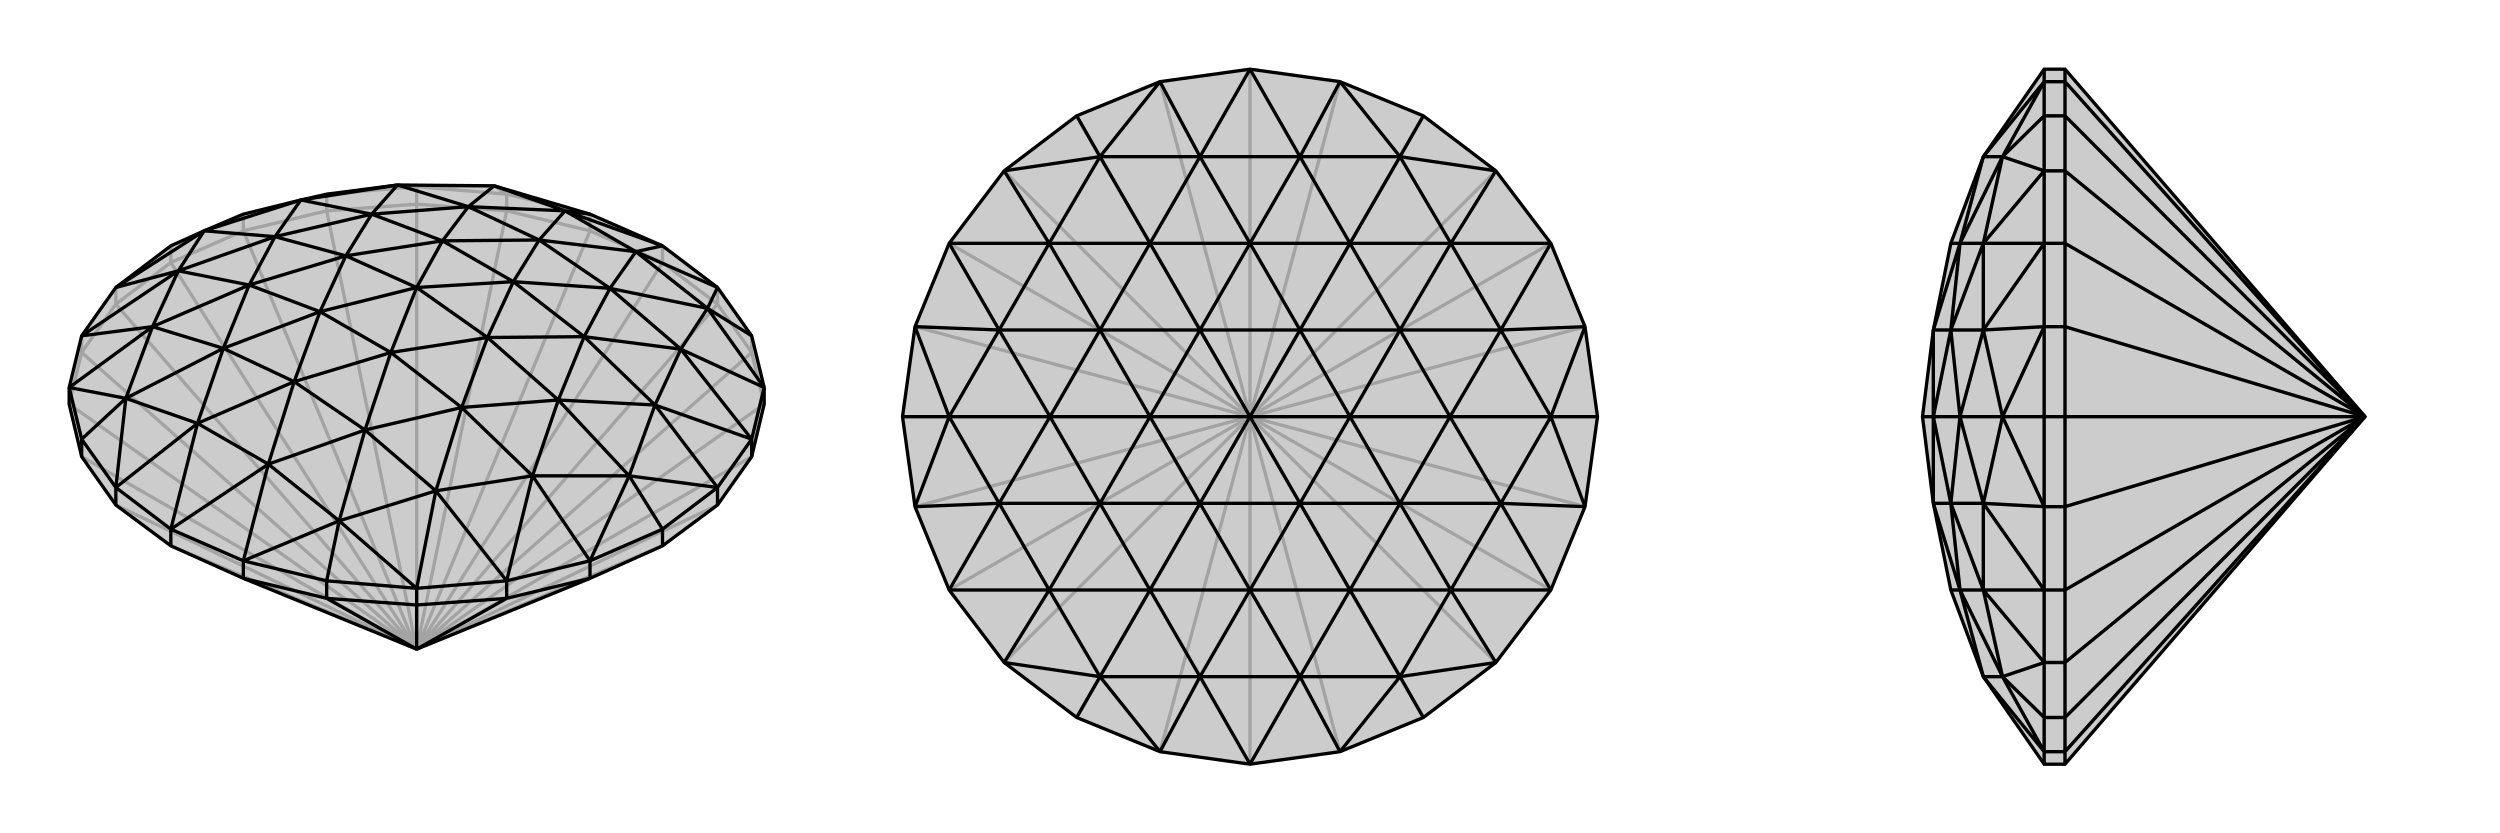
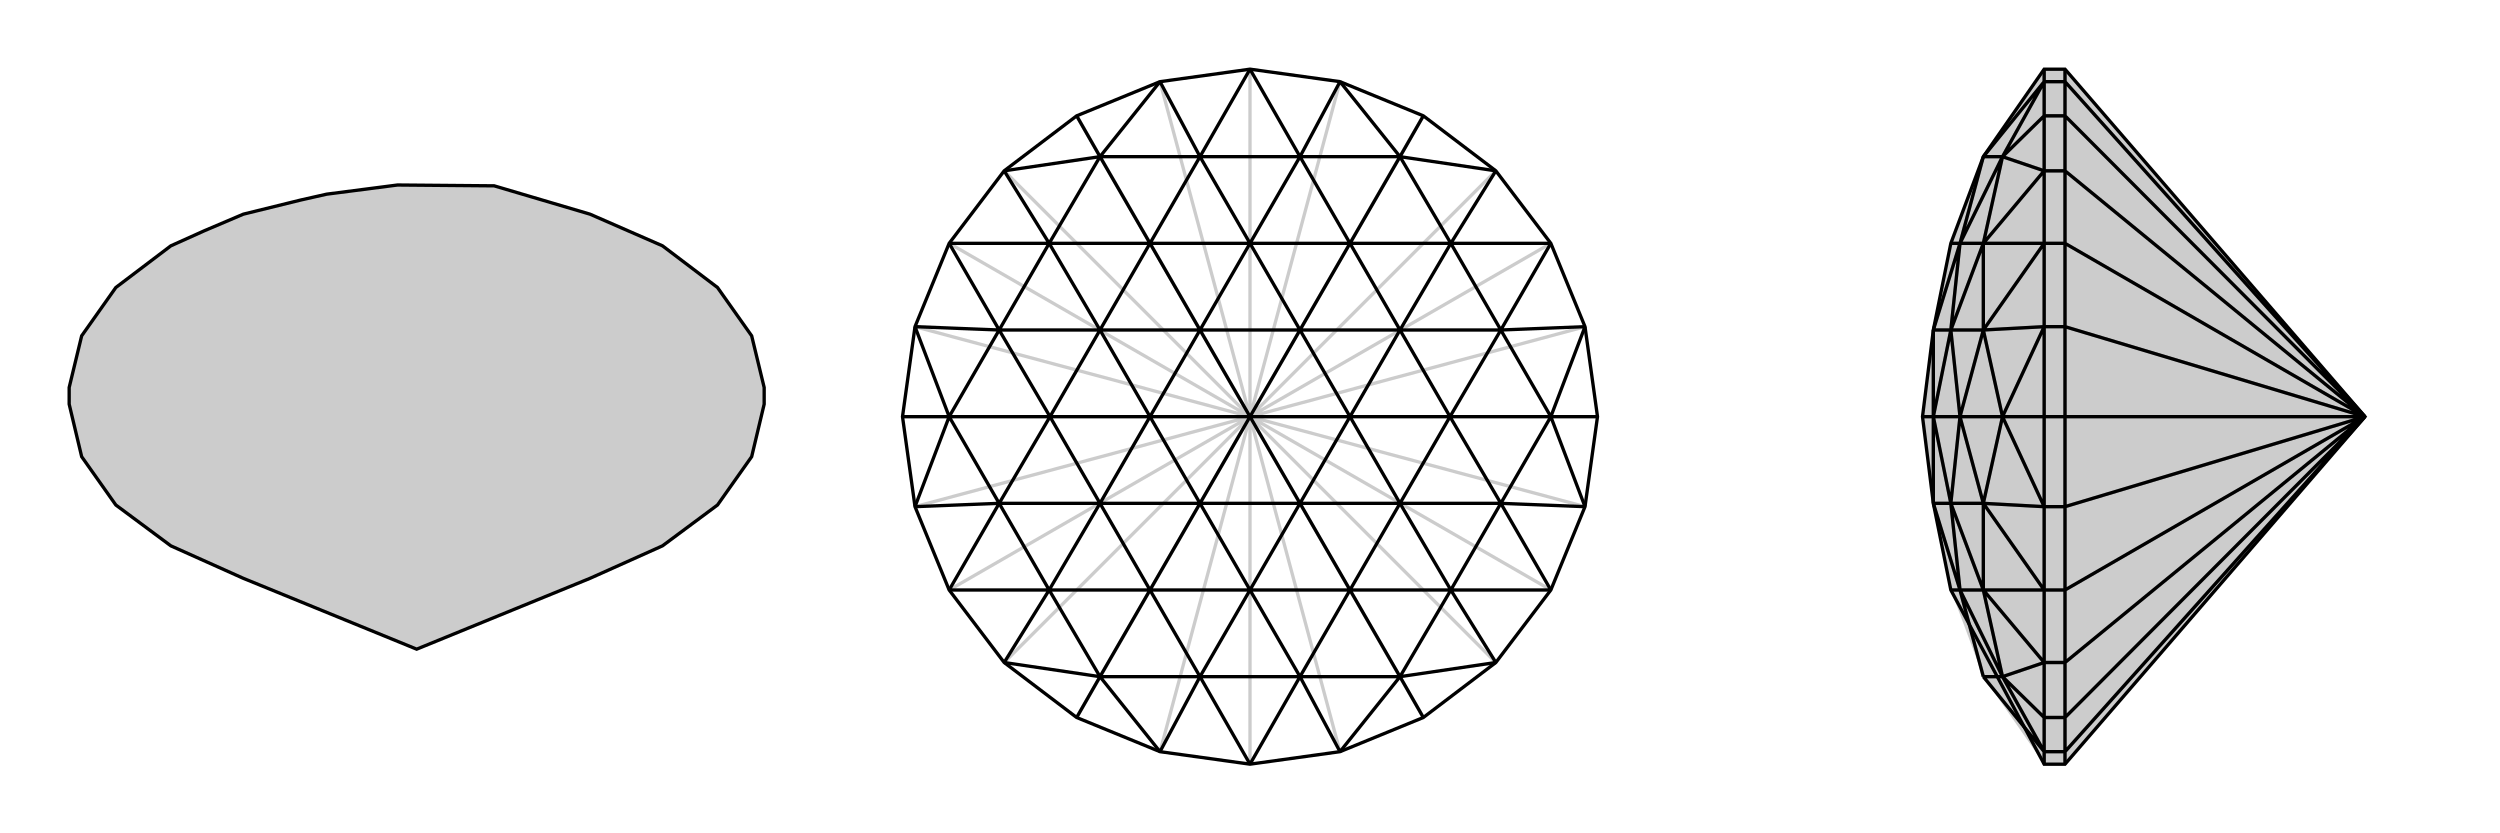
<svg xmlns="http://www.w3.org/2000/svg" viewBox="0 0 3000 1000">
  <g stroke="currentColor" stroke-width="4" fill="none" transform="translate(0 3)">
    <path fill="currentColor" stroke="none" fill-opacity=".2" d="M292,691L205,652L139,603L98,545L83,482L83,462L98,400L139,342L205,292L245,274L292,254L361,237L392,230L477,219L593,220L708,254L795,292L861,342L902,400L917,462L917,482L902,545L861,603L795,652L708,691L500,776z" />
-     <path stroke-opacity=".2" d="M500,776L902,545M500,776L795,312M500,776L392,250M500,776L98,420M500,776L205,652M500,776L861,603M500,776L795,652M500,776L917,482M500,776L861,362M500,776L902,420M500,776L708,274M500,776L500,242M500,776L608,250M500,776L292,274M500,776L139,362M500,776L205,312M500,776L83,482M500,776L139,603M500,776L98,545M795,312L861,362M795,312L708,274M795,312L795,292M392,250L500,242M392,250L292,274M392,250L392,230M98,420L139,362M98,420L83,482M98,420L98,400M917,482L902,420M861,362L902,420M861,362L861,342M902,420L902,400M708,274L608,250M708,274L708,254M500,242L608,250M500,242L500,221M608,250L608,230M292,274L205,312M292,274L292,254M139,362L205,312M139,362L139,342M205,312L205,292M392,230L500,221M292,254L205,292M500,221L608,230M608,230L708,254M608,230L593,220M500,221L477,219M500,221L593,220" />
    <path d="M292,691L205,652L139,603L98,545L83,482L83,462L98,400L139,342L205,292L245,274L292,254L361,237L392,230L477,219L593,220L708,254L795,292L861,342L902,400L917,462L917,482L902,545L861,603L795,652L708,691L500,776z" />
-     <path d="M500,776L608,715M500,776L500,723M500,776L392,715M608,715L500,723M608,715L708,691M608,715L608,694M902,545L902,524M205,652L205,632M292,691L392,715M292,691L292,670M500,723L392,715M500,723L500,703M392,715L392,694M708,691L708,670M861,603L861,582M795,652L795,632M139,603L139,582M98,545L98,524M902,524L917,462M902,524L861,582M708,670L608,694M608,694L500,703M205,632L292,670M205,632L139,582M902,400L849,367M861,582L795,632M708,670L795,632M795,632L755,568M500,703L392,694M392,694L292,670M392,694L407,622M98,524L139,582M83,462L98,524M98,524L151,475M795,292L763,299M795,292L678,250M902,524L817,416M902,524L786,483M608,694L639,568M608,694L523,586M205,632L322,554M205,632L237,505M98,400L183,389M98,400L214,322M861,342L763,299M861,342L849,367M917,462L817,416M917,462L849,367M861,582L786,483M861,582L755,568M708,670L639,568M708,670L755,568M500,703L523,586M500,703L407,622M292,670L322,554M292,670L407,622M139,582L237,505M139,582L151,475M83,462L183,389M83,462L151,475M139,342L214,322M139,342L245,274M708,254L678,250M849,367L763,299M849,367L817,416M849,367L732,343M755,568L786,483M755,568L639,568M755,568L670,477M407,622L523,586M407,622L322,554M407,622L438,513M151,475L237,505M151,475L183,389M151,475L268,415M245,274L214,322M245,274L361,237M245,274L330,281M593,220L678,250M593,220L562,245M763,299L678,250M817,416L786,483M639,568L523,586M322,554L237,505M183,389L214,322M361,237L477,219M763,299L732,343M763,299L647,285M817,416L732,343M817,416L701,401M786,483L670,477M786,483L701,401M639,568L670,477M639,568L554,486M523,586L438,513M523,586L554,486M322,554L438,513M322,554L353,455M237,505L268,415M237,505L353,455M183,389L268,415M183,389L299,339M214,322L330,281M214,322L299,339M361,237L330,281M361,237L446,254M477,219L562,245M477,219L446,254M678,250L562,245M678,250L647,285M647,285L732,343M701,401L732,343M732,343L616,335M701,401L670,477M554,486L670,477M670,477L585,402M554,486L438,513M353,455L438,513M438,513L469,420M353,455L268,415M299,339L268,415M268,415L384,371M299,339L330,281M446,254L330,281M330,281L415,304M446,254L562,245M647,285L562,245M562,245L531,286M647,285L616,335M647,285L531,286M701,401L616,335M701,401L585,402M554,486L585,402M554,486L469,420M353,455L469,420M353,455L384,371M299,339L384,371M299,339L415,304M446,254L415,304M446,254L531,286M616,335L531,286M616,335L585,402M616,335L500,342M585,402L469,420M585,402L500,342M469,420L384,371M469,420L500,342M384,371L415,304M500,342L384,371M531,286L415,304M531,286L500,342M500,342L415,304" />
  </g>
  <g stroke="currentColor" stroke-width="4" fill="none" transform="translate(1000 0)">
-     <path fill="currentColor" stroke="none" fill-opacity=".2" d="M608,98L708,139L795,205L861,292L902,392L917,500L902,608L861,708L795,795L708,861L608,902L500,917L392,902L292,861L205,795L139,708L98,608L83,500L98,392L139,292L205,205L292,139L392,98L500,83z" />
    <path stroke-opacity=".2" d="M500,500L861,708M500,500L861,292M500,500L500,83M500,500L139,292M500,500L139,708M500,500L500,917M500,500L608,902M500,500L795,795M500,500L708,861M500,500L902,608M500,500L902,392M500,500L917,500M500,500L795,205M500,500L608,98M500,500L708,139M500,500L392,98M500,500L205,205M500,500L292,139M500,500L98,392M500,500L98,608M500,500L83,500M500,500L205,795M500,500L392,902M500,500L292,861" />
    <path d="M608,98L708,139L795,205L861,292L902,392L917,500L902,608L861,708L795,795L708,861L608,902L500,917L392,902L292,861L205,795L139,708L98,608L83,500L98,392L139,292L205,205L292,139L392,98L500,83z" />
    <path d="M708,139L680,188M917,500L861,500M708,861L680,812M292,861L320,812M83,500L139,500M292,139L320,188M500,83L560,188M500,83L440,188M861,292L741,292M861,292L801,396M861,708L801,604M861,708L741,708M500,917L560,812M500,917L440,812M139,708L259,708M139,708L199,604M139,292L199,396M139,292L259,292M608,98L560,188M608,98L680,188M795,205L741,292M795,205L680,188M902,392L801,396M902,392L861,500M902,608L801,604M902,608L861,500M795,795L741,708M795,795L680,812M608,902L560,812M608,902L680,812M392,902L440,812M392,902L320,812M205,795L259,708M205,795L320,812M98,608L199,604M98,608L139,500M98,392L199,396M98,392L139,500M205,205L259,292M205,205L320,188M392,98L440,188M392,98L320,188M680,188L560,188M680,188L741,292M680,188L620,292M861,500L801,396M861,500L801,604M861,500L740,500M680,812L741,708M680,812L560,812M680,812L620,708M320,812L440,812M320,812L259,708M320,812L380,708M139,500L199,604M139,500L199,396M139,500L260,500M320,188L259,292M320,188L440,188M320,188L380,292M560,188L440,188M741,292L801,396M801,604L741,708M560,812L440,812M259,708L199,604M199,396L259,292M560,188L620,292M560,188L500,292M741,292L620,292M741,292L680,396M801,396L740,500M801,396L680,396M801,604L740,500M801,604L680,604M741,708L620,708M741,708L680,604M560,812L620,708M560,812L500,708M440,812L380,708M440,812L500,708M259,708L380,708M259,708L320,604M199,604L260,500M199,604L320,604M199,396L260,500M199,396L320,396M259,292L380,292M259,292L320,396M440,188L380,292M440,188L500,292M500,292L620,292M680,396L620,292M620,292L560,396M680,396L740,500M680,604L740,500M740,500L620,500M680,604L620,708M500,708L620,708M620,708L560,604M500,708L380,708M320,604L380,708M380,708L440,604M320,604L260,500M320,396L260,500M260,500L380,500M320,396L380,292M500,292L380,292M380,292L440,396M500,292L560,396M500,292L440,396M680,396L560,396M680,396L620,500M680,604L620,500M680,604L560,604M500,708L560,604M500,708L440,604M320,604L440,604M320,604L380,500M320,396L380,500M320,396L440,396M560,396L440,396M560,396L620,500M560,396L500,500M620,500L560,604M620,500L500,500M560,604L440,604M560,604L500,500M440,604L380,500M500,500L440,604M440,396L380,500M440,396L500,500M500,500L380,500" />
  </g>
  <g stroke="currentColor" stroke-width="4" fill="none" transform="translate(2000 0)">
    <path fill="currentColor" stroke="none" fill-opacity=".2" d="M478,917L453,917L380,812L341,708L320,604L307,500L320,396L341,292L380,188L453,83L478,83L838,500z" />
    <path stroke-opacity=".2" d="M838,500L478,292M838,500L478,708M838,500L478,98M838,500L478,205M838,500L478,139M838,500L478,392M838,500L478,608M838,500L478,500M838,500L478,795M838,500L478,902M838,500L478,861M478,83L478,98M478,292L478,205M478,292L478,392M478,292L453,292M478,708L478,608M478,708L478,795M478,708L453,708M478,917L478,902M478,98L478,139M478,98L453,98M478,205L478,139M478,205L453,205M478,139L453,139M478,392L478,500M478,392L453,392M478,608L478,500M478,608L453,608M478,500L453,500M478,795L478,861M478,795L453,795M478,902L478,861M478,902L453,902M478,861L453,861M453,917L453,902M453,708L453,795M453,708L453,608M453,392L453,292M453,292L453,205M453,83L453,98M453,861L453,902M453,795L453,861M453,861L403,812M453,608L453,500M453,392L453,500M453,500L403,500M453,205L453,139M453,139L453,98M453,139L403,188M453,708L380,708M453,708L380,604M453,292L380,396M453,292L380,292M453,902L380,812M453,902L403,812M453,795L380,708M453,795L403,812M453,608L380,604M453,608L403,500M453,392L380,396M453,392L403,500M453,205L380,292M453,205L403,188M453,98L380,188M453,98L403,188M403,812L380,812M403,812L380,708M403,812L352,708M403,500L380,604M403,500L380,396M403,500L352,500M403,188L380,292M403,188L380,188M403,188L352,292M380,708L380,604M380,396L380,292M380,812L352,708M380,708L352,708M380,708L341,604M380,604L352,500M380,604L341,604M380,396L352,500M380,396L341,396M380,292L352,292M380,292L341,396M380,188L352,292M341,708L352,708M341,604L352,708M352,708L320,604M341,604L352,500M341,396L352,500M352,500L320,500M341,396L352,292M341,292L352,292M352,292L320,396M341,604L320,604M341,604L320,500M341,396L320,500M341,396L320,396M320,604L320,500M320,396L320,500M307,500L320,500" />
-     <path d="M478,917L453,917L380,812L341,708L320,604L307,500L320,396L341,292L380,188L453,83L478,83L838,500z" />
+     <path d="M478,917L453,917L341,708L320,604L307,500L320,396L341,292L380,188L453,83L478,83L838,500z" />
    <path d="M838,500L478,708M838,500L478,292M838,500L478,902M838,500L478,795M838,500L478,861M838,500L478,608M838,500L478,392M838,500L478,500M838,500L478,205M838,500L478,98M838,500L478,139M478,917L478,902M478,708L478,795M478,708L478,608M478,708L453,708M478,292L478,392M478,292L478,205M478,292L453,292M478,83L478,98M478,902L478,861M478,902L453,902M478,795L478,861M478,795L453,795M478,861L453,861M478,608L478,500M478,608L453,608M478,500L478,392M478,392L453,392M478,500L453,500M478,205L478,139M478,205L453,205M478,98L478,139M478,98L453,98M478,139L453,139M453,83L453,98M453,292L453,205M453,292L453,392M453,608L453,708M453,708L453,795M453,917L453,902M453,139L453,98M453,205L453,139M453,139L403,188M453,392L453,500M453,608L453,500M453,500L403,500M453,795L453,861M453,861L453,902M453,861L403,812M453,292L380,292M453,292L380,396M453,708L380,604M453,708L380,708M453,98L380,188M453,98L403,188M453,205L380,292M453,205L403,188M453,392L380,396M453,392L403,500M453,608L380,604M453,608L403,500M453,795L380,708M453,795L403,812M453,902L380,812M453,902L403,812M403,188L380,188M403,188L380,292M403,188L352,292M403,500L380,396M403,500L380,604M403,500L352,500M403,812L380,708M403,812L380,812M403,812L352,708M380,292L380,396M380,604L380,708M380,188L352,292M380,292L352,292M380,292L341,396M380,396L352,500M380,396L341,396M380,604L352,500M380,604L341,604M380,708L352,708M380,708L341,604M380,812L352,708M341,292L352,292M341,396L352,292M352,292L320,396M341,396L352,500M341,604L352,500M352,500L320,500M341,604L352,708M341,708L352,708M352,708L320,604M341,396L320,396M341,396L320,500M341,604L320,500M341,604L320,604M320,396L320,500M320,500L320,604M320,500L307,500" />
  </g>
</svg>